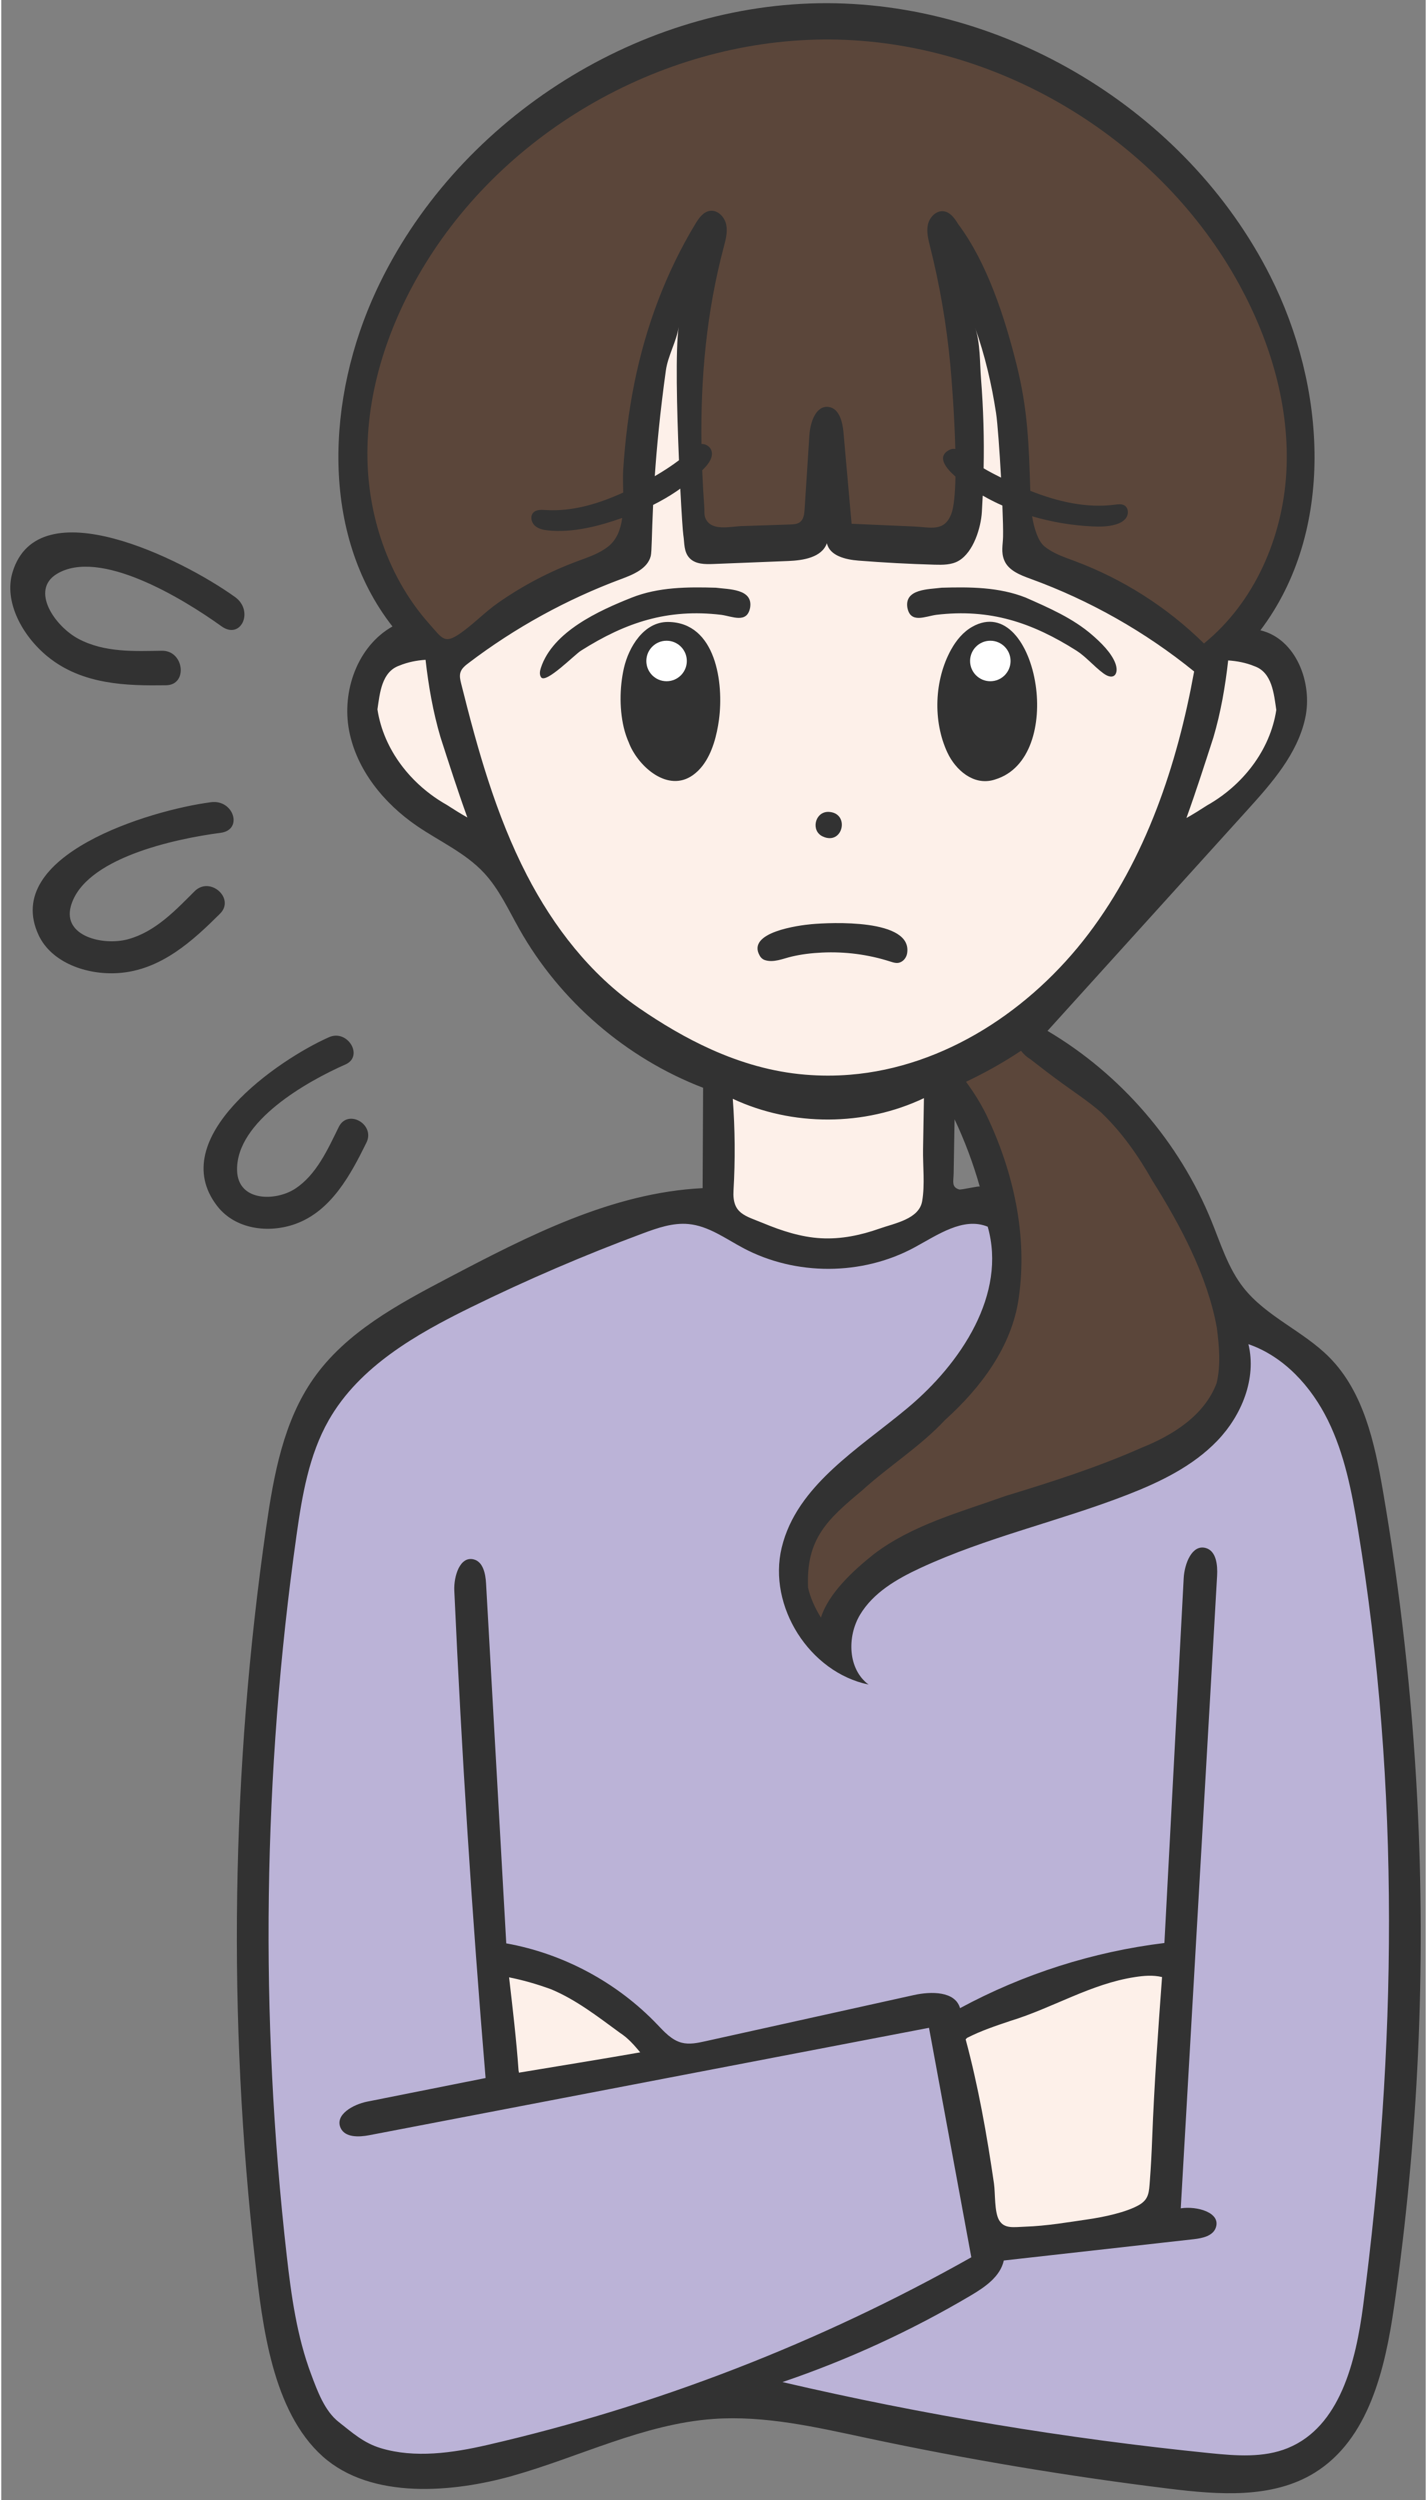
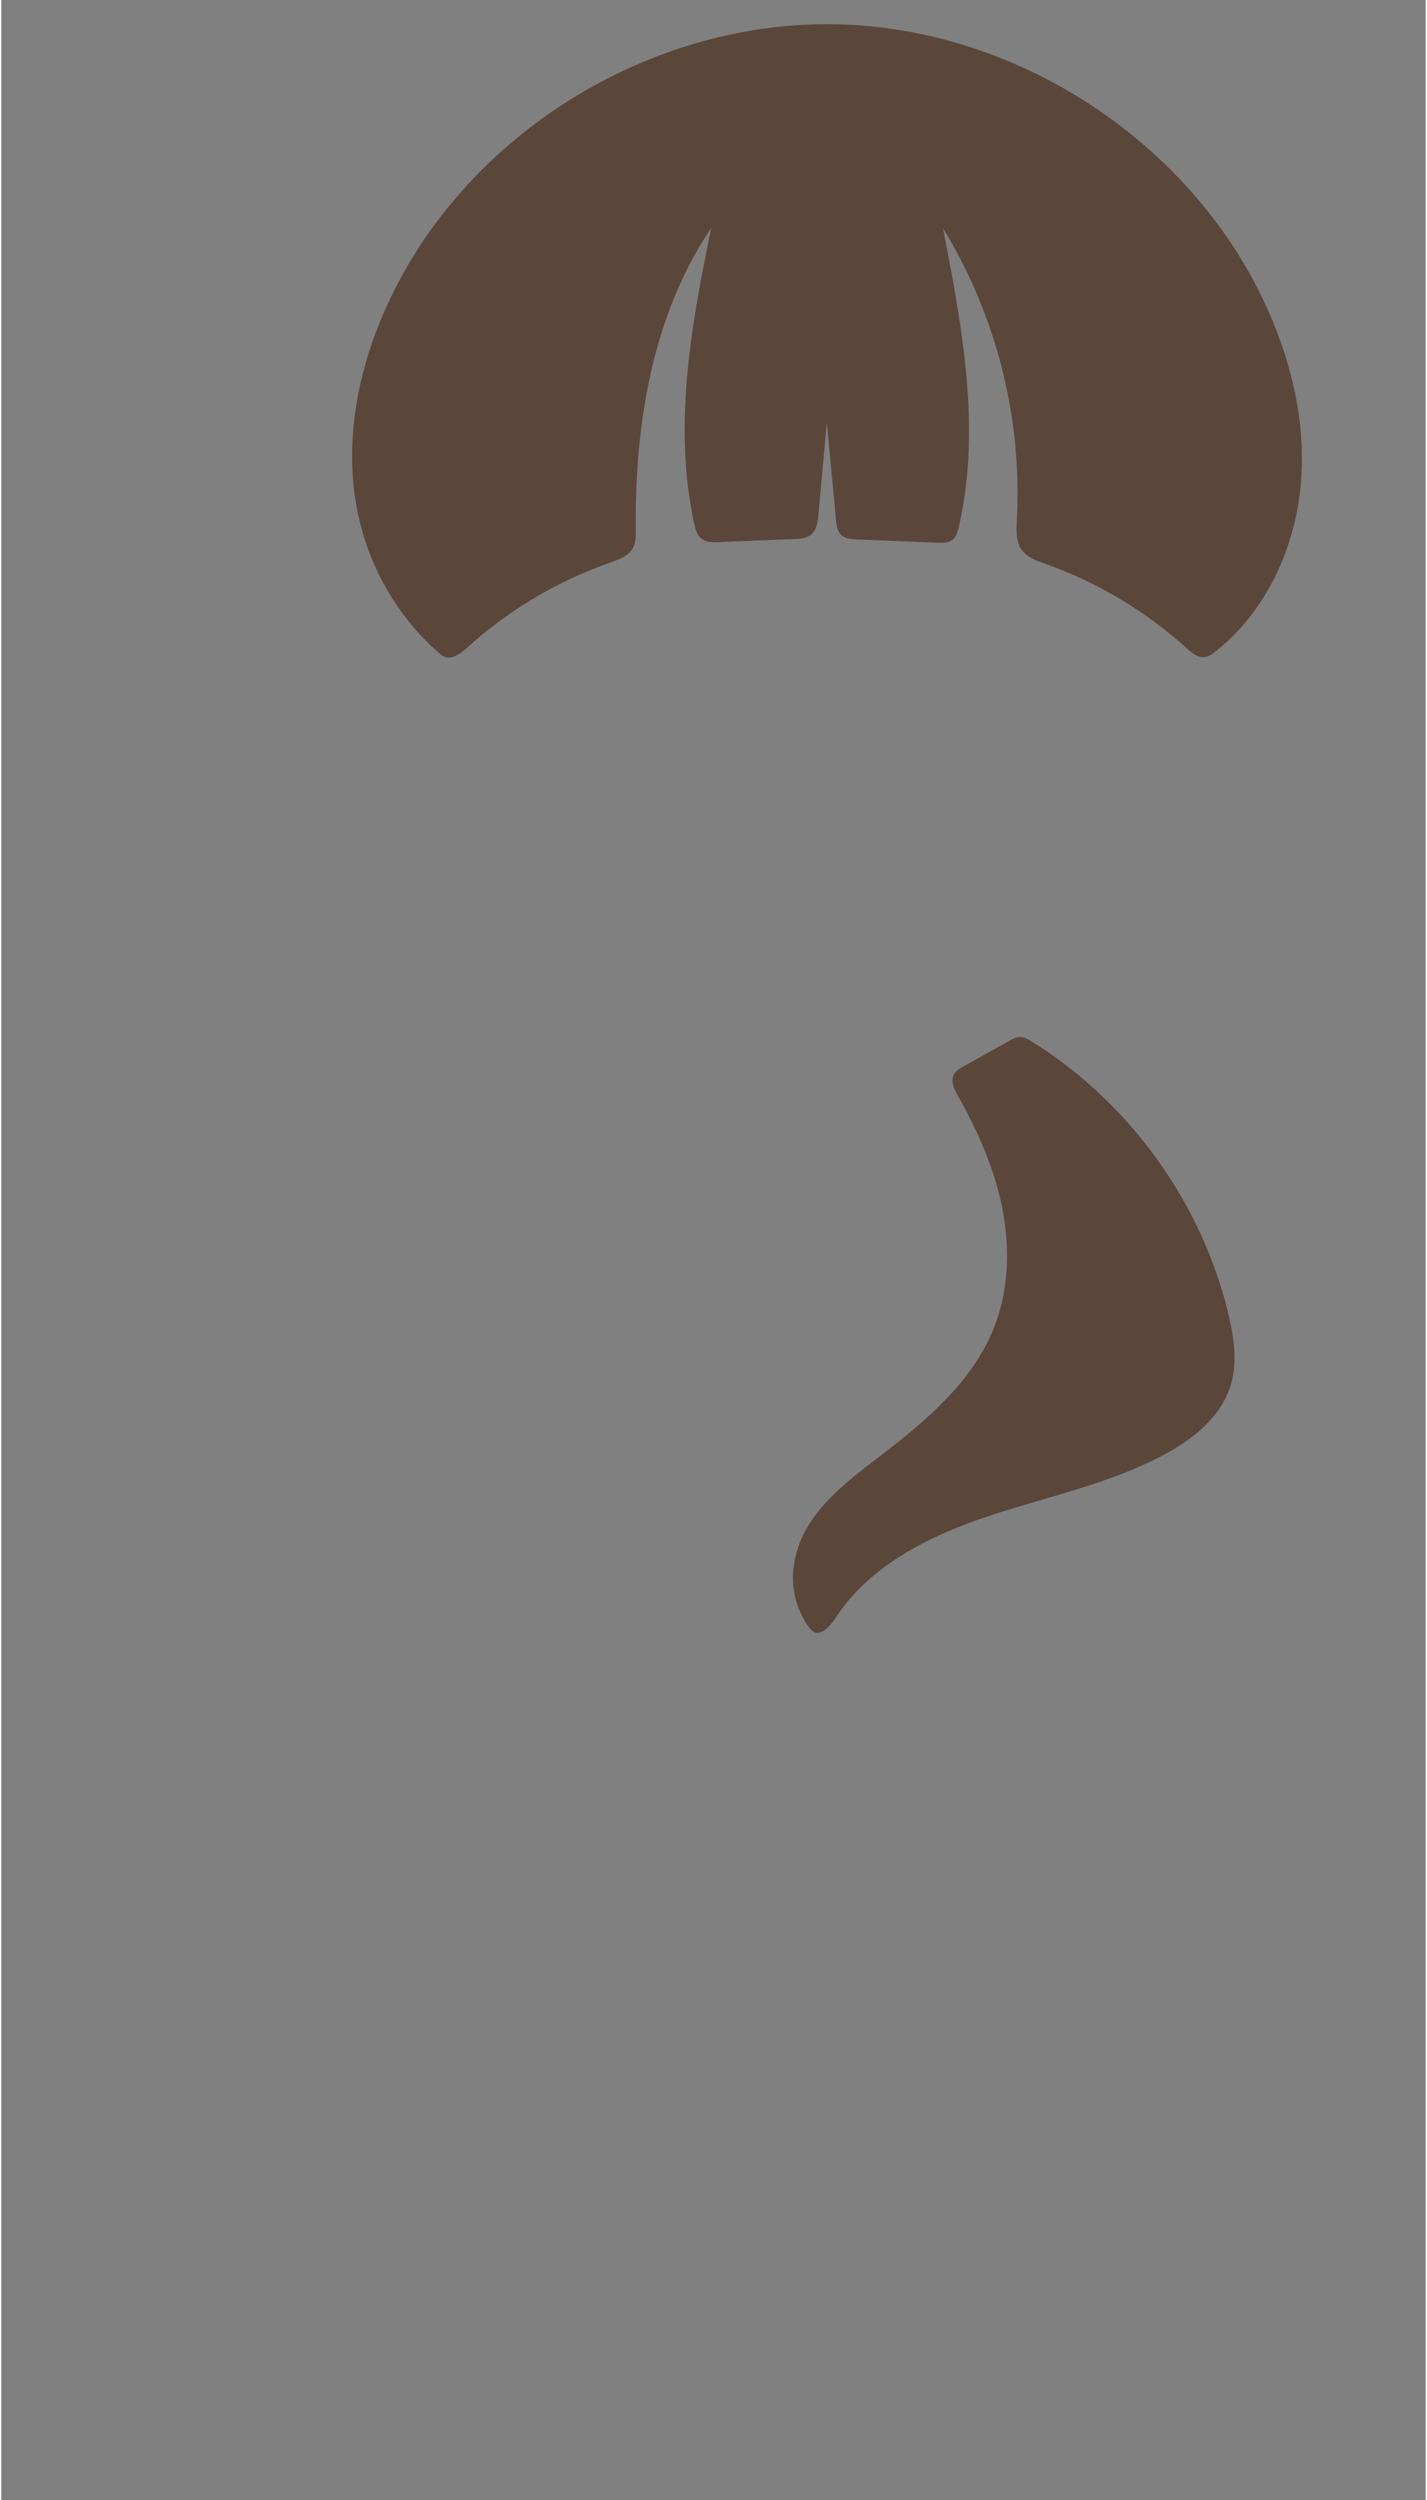
<svg xmlns="http://www.w3.org/2000/svg" data-name="レイヤー 2" height="471" preserveAspectRatio="xMidYMid meet" version="1.0" viewBox="-1.7 -0.6 268.8 471.5" width="269" zoomAndPan="magnify">
  <rect x="-1.7" y="-0.6" width="268.8" height="471.5" fill="#808080" stroke="none" />
  <g data-name="腕組み汗">
    <g id="change1_1">
-       <path d="m260.827,317.522c-1.102-11.794-2.622-23.549-4.559-35.235-1.149-6.928-2.544-14.078-6.604-19.808-3.396-4.793-8.374-8.185-13.242-11.471-1.016-.686-2.204-1.404-3.389-1.088-2.246.599-2.041,3.772-1.897,6.092.605,9.759-8.696,17.146-17.638,21.104-16.754,7.415-35.979,9.606-50.86,20.294-4.278,3.073-8.453,8.131-6.658,13.083-6.377-2.489-9.337-10.423-7.973-17.131s6.076-12.256,11.283-16.701,11.069-8.12,15.941-12.93c6.258-6.178,10.714-14.159,12.689-22.728,1.158-5.025.679-11.637-4.106-13.561-4.304-1.73-8.775,1.602-12.779,3.944-9.476,5.543-21.792,5.881-31.557.865-3.725-1.913-7.256-4.596-11.425-4.99-3.217-.304-6.381.813-9.406,1.951-11.613,4.37-23.011,9.312-34.138,14.803-9.017,4.45-18.166,9.524-24.078,17.657-5.876,8.083-7.893,18.276-9.396,28.156-5.514,36.226-6.167,73.077-3.948,109.654.797,13.139,1.966,26.274,4.232,39.241,2.554,14.616,11.295,26.667,27.357,26.639,7.039-.012,13.895-2.069,20.633-4.107,10.689-3.233,21.378-6.467,32.068-9.7,2.708-.819,5.463-1.646,8.292-1.662,2.587-.015,5.124.65,7.631,1.291,26.187,6.695,52.906,11.314,79.821,13.797,4.427.409,8.991.746,13.232-.59,6.013-1.894,10.604-6.988,13.285-12.694s3.699-12.031,4.57-18.274c5.352-38.358,6.22-77.338,2.618-115.9Zm-168.412,73.354c.299-2.009-.075-4.401-.223-6.078-.143-1.621-.677-16.825-1.497-17.024,12.317,2.982,24.642,8.485,32.317,18.569.379.498.762,1.141.501,1.709-.216.469-.774.655-1.273.79-9.226,2.493-18.319,5.671-27.999,5.519.082-1.535-2.042-2.033-1.826-3.486Zm126.597,6.861c-.251,4.315-.501,8.629-.752,12.944-.163,2.802-.306,5.724.808,8.301-.741-2.223-30.464,5.759-33.835,4.161-3.172-1.504-2.564-10.677-3.062-13.865-.898-5.754-2.085-11.463-3.553-17.099-.94-3.607-1.837-7.928.691-10.667,1.034-1.12,2.48-1.749,3.881-2.347,12.05-5.144,24.439-10.367,37.531-10.872-.57,9.815-1.14,19.63-1.711,29.445Z" fill="#bbb3d7" />
-     </g>
+       </g>
    <g id="change2_1">
-       <path d="m241.621,133.706c-.141,2.591-.928,5.191-2.149,7.487-2.281,4.289-5.899,7.699-9.6,10.847-3.425,2.913-8.604,5.7-12.022,2.779-6.26,20.379-22.154,37.567-41.981,45.4-.34,8.145-.679,16.29-1.019,24.435-.062,1.494-.149,3.069-.96,4.326-.673,1.042-1.763,1.734-2.85,2.332-6.289,3.461-13.679,4.744-20.788,3.913-3.592-.419-7.124-1.378-10.419-2.872-1.428-.647-3.066-1.352-4.331-2.29s-1.197-2.136-1.299-3.633c-.599-8.771-1.199-17.541-1.799-26.312-19.502-7.627-35.226-24.345-41.643-44.278-7.081,1.275-13.754-3.811-18.225-9.449-2.682-3.383-5.015-7.203-5.72-11.462-.705-4.259.487-9.025,3.836-11.749s8.953-2.628,11.588.792c10.855-8.322,22.978-14.986,35.82-19.692-.838-14.074.689-28.285,4.499-41.86.57-2.032,1.858-4.508,3.947-4.207,2.407.347,2.569,3.731,2.17,6.13-2.134,12.853-1.514,26.155,1.805,38.754,6.809-.4,13.619-.8,20.428-1.199-1.129-2.209.787-5.299,3.268-5.268s4.321,3.167,3.137,5.347c6.802.412,13.604.824,20.406,1.236,3.319-12.685,3.927-26.071,1.773-39.004-.365-2.192-.354-5.173,1.781-5.789,2.224-.641,3.813,2.112,4.434,4.341,3.767,13.529,5.263,27.688,4.406,41.706,11.294,3.894,21.975,9.559,31.534,16.724,1.131.848,2.382,1.76,3.792,1.677,1.008-.059,1.903-.623,2.838-1.005,4.497-1.838,9.99.953,12.116,5.321.988,2.03,1.351,4.272,1.229,6.522Zm-124.941,246.732c-5.797-4.928-12.676-8.582-20.013-10.598-1.792-.492-4.199-.632-5.011,1.04-.325.668-.273,1.449-.211,2.188.447,5.367-1.132,21.072,6.633,19.764,6.693-1.128,13.385-2.256,20.078-3.385,1.313-.221,2.825-.587,3.383-1.797.67-1.452-.481-3.061-1.606-4.198-1.04-1.051-2.126-2.057-3.252-3.014Zm101.359-11.016c-1.631-.789-3.976-.516-5.875-.027-11.028,2.84-21.782,6.747-32.061,11.648-.636.303-1.302.638-1.686,1.229-.515.795-.386,1.828-.238,2.763,1.48,9.353,2.96,18.706,4.439,28.059,1.584,10.023,5.676,9.165,14.924,9.165,5.604-.906,11.113-2.399,16.408-4.447,1.059-.41,2.161-.879,2.854-1.779.793-1.029.897-2.413.971-3.71.721-12.741,1.443-25.482,2.164-38.223.062-1.097.112-2.255-.393-3.23-.349-.676-.875-1.142-1.507-1.448Z" fill="#fdf0e9" />
-     </g>
+       </g>
    <g id="change3_1">
      <path d="m230.375,249.528c.735,3.757,1.009,7.631-.128,11.252-1.893,6.03-7.337,10.247-12.936,13.179-10.32,5.405-21.922,7.739-32.968,11.442-11.046,3.702-22.151,9.266-28.538,19.009-.876,1.337-3.047,4.211-4.766,2.273-1.242-1.4-2.294-3.752-2.793-5.545-1.222-4.394-.314-9.321,1.898-13.252,3.274-5.819,8.825-9.931,14.125-13.991,8.595-6.583,17.275-13.926,21.308-23.973,2.853-7.107,3.112-15.085,1.632-22.6-1.48-7.514-4.627-14.613-8.39-21.284-.681-1.208-1.399-2.66-.798-3.909.378-.785,1.185-1.255,1.946-1.678,2.909-1.616,5.818-3.232,8.727-4.848.528-.293,1.078-.593,1.681-.638.851-.062,1.645.393,2.37.843,18.403,11.423,32.036,30.287,37.108,51.345.189.784.366,1.576.522,2.374Zm-.029-204.287C213.988,20.735,185.348,4.559,155.804,3.978c-33.399-.657-66.429,18.649-82.247,48.072-6.155,11.449-9.85,24.466-8.907,37.431.938,12.901,6.714,24.816,16.493,33.294,2.174,1.885,4.644-.895,6.333-2.361,7.516-6.527,16.281-11.612,25.677-14.898,1.692-.592,3.572-1.263,4.39-2.858.509-.992.499-2.158.487-3.273-.211-19.888,3.093-40.523,14.241-56.995-3.813,18.404-7.233,37.5-3.191,55.855.215.977.491,2.016,1.251,2.666.909.777,2.228.769,3.423.721,4.738-.192,9.475-.384,14.213-.576,1.092-.044,2.267-.118,3.119-.803,1.076-.864,1.282-2.393,1.408-3.767.532-5.794,1.065-11.588,1.597-17.381.577,6.118,1.153,12.235,1.73,18.353.095,1.009.232,2.109.958,2.817.756.738,1.916.822,2.971.863,5.13.203,10.261.405,15.391.608.876.035,1.822.05,2.543-.45.8-.554,1.094-1.581,1.312-2.53,4.253-18.466.632-37.728-2.993-56.328,10.041,16.351,14.973,35.791,13.941,54.951-.107,1.992-.225,4.174.963,5.776,1.029,1.389,2.784,1.986,4.413,2.562,9.798,3.464,18.898,8.892,26.602,15.866,1,.905,2.177,1.905,3.513,1.718.742-.103,1.379-.564,1.967-1.028,9.576-7.544,15.096-19.54,16.138-31.686,1.042-12.146-2.097-24.397-7.442-35.353-1.691-3.466-3.617-6.806-5.752-10.004Z" fill="#5b463a" />
    </g>
    <g id="change4_1">
-       <path d="m265.503,338.71c-1.008-19.541-3.177-39.021-6.504-58.303-1.552-8.991-3.634-18.49-10.039-24.988-4.935-5.007-11.989-7.711-16.31-13.256-2.839-3.642-4.224-8.169-5.962-12.447-6.054-14.902-17.108-27.723-30.957-35.905,7.207-7.959,14.414-15.918,21.62-23.878,1.956-2.161,3.913-4.321,5.869-6.482,3.404-3.759,6.808-7.519,10.212-11.279,4.628-5.111,9.428-10.546,10.916-17.278,1.488-6.732-1.735-15.033-8.443-16.628,14.181-18.742,12.452-45.884,1.836-66.852C221.95,20.223,187.502-.561,152.545.012c-34.958.572-68.707,22.472-83.471,54.164-9.4,20.178-10.673,45.834,3.043,63.367-6.59,3.714-9.598,12.18-8.187,19.612,1.411,7.432,6.574,13.751,12.82,18.018,4.242,2.897,9.086,5.047,12.599,8.795,2.877,3.069,4.641,6.982,6.708,10.646,7.653,13.567,20.139,24.342,34.681,29.926-.031,6.309-.061,12.618-.092,18.927-17.118.856-32.909,8.999-48.083,16.967-9.426,4.95-19.215,10.211-25.335,18.923-5.693,8.105-7.521,18.236-8.934,28.039-6.614,45.878-7.309,92.605-2.062,138.659,1.354,11.88,3.211,28.074,12.703,36.576,9.245,8.282,24.827,6.776,35.767,3.695,12.685-3.571,24.789-9.796,37.933-10.744,9.763-.704,19.462,1.561,29.036,3.599,18.865,4.016,37.907,7.205,57.051,9.554,9.306,1.142,19.423,1.92,27.404-3,10.249-6.319,13.32-19.597,15.034-31.515,4.543-31.595,5.988-63.633,4.343-95.51Zm-67.089-135.073c2.51,1.83,5.13,3.53,7.47,5.59,3.91,3.74,7.01,8.18,9.66,12.87,5.16,8.21,10.38,17.87,12.15,27.76.43,3.43.76,7.01-.06,10.41-2.33,6.14-8.36,9.85-14.21,12.18-8.32,3.69-16.97,6.44-25.67,9.09-8.48,3.04-17.57,5.44-24.83,10.98-3.76,3-8.48,7.28-9.95,11.94-1.09-1.76-1.97-3.63-2.43-5.65-.41-9.24,3.67-12.88,10.2-18.33,5.08-4.62,10.96-8.26,15.66-13.3,6.72-6.05,12.63-13.85,13.9-23.03,1.71-11.78-1.03-23.9-6.13-34.54-1.08-2.19-2.38-4.24-3.82-6.2,3.62-1.71,7.09-3.66,10.38-5.85.47.64,1.09,1.19,1.77,1.6,1.94,1.52,3.91,3.02,5.91,4.48Zm-15.466,19.547c-.055-.194-3.53.646-3.893.533-1.49-.464-1.062-1.507-1.036-3.046.058-3.395.116-6.789.174-10.184,1.931,4.092,3.523,8.343,4.754,12.696Zm55.956-89.897c-1.16,7.65-6.39,14.24-13.05,17.99-1.27.82-2.57,1.64-3.91,2.39,1.83-5.07,3.46-10.17,5.08-15.16,1.41-4.77,2.25-9.66,2.8-14.56,1.69.12,3.36.43,4.93,1.08,3.37,1.16,3.7,5.22,4.15,8.26Zm-169.038-32.519c-1.528-4.719-2.351-9.674-2.463-14.606-.296-13.021,4.069-25.87,10.884-36.97C94.484,22.81,125.291,6.085,156.238,6.872c30.947.787,60.864,19.055,75.7,46.226,5.897,10.8,9.541,23.06,8.862,35.346-.679,12.286-5.994,24.551-15.547,32.306-6.924-6.821-15.303-12.159-24.411-15.552-1.999-.745-4.083-1.425-5.724-2.789-1.205-1.002-1.943-3.489-2.299-5.645,3.676,1.076,7.477,1.724,11.303,1.906,1.5.071,3.03.069,4.47-.358.798-.237,1.6-.638,2.036-1.347.087-.142.154-.299.199-.462.18-.651.016-1.407-.545-1.765-.528-.337-1.21-.243-1.831-.162-5.418.703-10.839-.583-15.966-2.612-.286-8.943-.468-15.311-2.607-23.85-2.205-8.803-5.512-19.126-11.027-26.48-.647-1.066-1.471-2.224-2.707-2.389-1.4-.187-2.654,1.089-2.972,2.465-.318,1.377.048,2.807.393,4.178,1.836,7.301,3.11,14.742,3.817,22.237.247,2.621.789,9.523.95,15.95-.356-.08-.738-.014-1.068.148-2.551,1.253-.684,3.496,1.097,5.055-.059,3.175-.29,5.807-.807,7.099-1.354,3.384-3.894,2.447-7.078,2.309-3.906-.17-7.811-.339-11.717-.509l-1.533-17.258c-.177-1.998-.823-4.517-2.812-4.775-2.405-.313-3.465,2.913-3.621,5.333l-.904,13.993c-.056.868-.167,1.844-.852,2.38-.515.402-1.217.439-1.869.459-2.882.088-6.048.217-9.038.3-2.294.063-5.817,1.064-6.949-1.46-.271-.605-.172-1.456-.219-2.098-.171-2.327-.301-4.648-.395-6.963.042-.042.086-.08.128-.122.076-.077.153-.154.228-.232.899-.924,1.799-2.179,1.373-3.395-.264-.755-1.079-1.237-1.868-1.212-.178-12.495.947-24.841,4.199-37.112.373-1.407.772-2.877.46-4.299-.311-1.422-1.6-2.749-3.043-2.553-1.259.171-2.097,1.352-2.755,2.439-5.595,9.245-9.39,19.462-11.522,30.043-1.086,5.389-1.755,10.856-2.106,16.341-.082,1.277-.026,2.763.003,4.301-4.643,2.118-9.593,3.615-14.645,3.298-.811-.051-1.742-.107-2.311.474-.641.654-.416,1.825.252,2.452.667.627,1.623.83,2.534.922,4.621.469,9.573-.792,13.979-2.36-.296,2.13-.993,4.061-2.588,5.348-1.711,1.381-3.858,2.07-5.918,2.836-5.279,1.961-10.302,4.605-14.917,7.832-2.498,1.747-4.637,4.017-7.115,5.741-3.024,2.104-3.38,1.027-5.923-1.835-4.164-4.686-7.217-10.267-9.146-16.224Zm113.316-29.953c-.236-2.977-.122-6.825-1.128-9.648,1.865,5.228,3.134,10.653,3.968,16.137.28,1.843.659,7.047.941,12.171-1.114-.553-2.218-1.13-3.289-1.76.111-5.601-.031-11.094-.492-16.9Zm-56.998,15.384c-1.451,1.097-2.985,2.088-4.565,3.003.362-5.295.982-11.949,2.092-19.94.382-2.749,2.01-5.493,2.423-8.205-.624,4.099-.355,15.619.05,25.142Zm-43.85,64.968c-6.65-3.75-11.89-10.33-13.05-17.99.45-3.04.78-7.09,4.15-8.26,1.57-.65,3.24-.97,4.93-1.09.55,4.9,1.4,9.79,2.81,14.58,1.61,4.98,3.24,10.09,5.08,15.16-1.34-.75-2.64-1.58-3.92-2.4Zm36.233,38.28c-9.105-6.265-16.061-15.282-21.096-25.034-5.851-11.332-9.297-23.733-12.391-36.106-.174-.698-.347-1.44-.126-2.124.238-.736.881-1.254,1.496-1.722,8.784-6.677,18.558-12.05,28.903-15.889,2.282-.847,4.915-1.957,5.507-4.318.207-.826.182-4.061.445-9.632,1.499-.752,2.956-1.588,4.346-2.521.265-.178.523-.367.783-.552.24,4.682.475,8.155.573,8.755.246,1.513.039,3.198,1.22,4.393,1.104,1.116,2.872,1.128,4.44,1.065,4.711-.188,9.421-.375,14.132-.562,2.852-.113,6.343-.669,7.302-3.358.524,2.389,3.539,3.092,5.977,3.284,4.767.375,9.544.631,14.324.767,1.57.045,3.234.053,4.587-.746,2.796-1.652,4.178-6.252,4.355-9.206.062-1.035.116-2.06.163-3.078,1.204.687,2.438,1.32,3.709,1.874.104,2.548.157,4.706.128,5.9-.038,1.553-.398,2.848.204,4.379.767,1.949,2.984,2.815,4.953,3.53,11.175,4.058,21.665,9.994,30.898,17.484-3.207,17.66-9.093,35.18-19.934,49.484s-27.124,25.109-45.013,26.566c-2.812.229-5.642.222-8.453-.012-6.237-.519-12.128-2.252-17.71-4.754-4.795-2.149-9.361-4.865-13.724-7.867Zm53.512,36.477c-.586,3.392-5.209,4.166-8.063,5.176-3.521,1.246-7.244,2.021-10.994,1.818-3.791-.206-7.433-1.395-10.917-2.838-3.434-1.423-5.885-1.767-5.629-6.168.335-5.76.289-11.541-.137-17.295,11.253,5.259,24.853,5.214,36.071-.121,0,.046-.002.091-.002.137-.054,3.15-.108,6.3-.162,9.45-.054,3.151.369,6.742-.167,9.841Zm83.221,208.261c-1.385,10.563-4.364,22.863-14.227,26.889-4.575,1.867-9.72,1.459-14.636.963-27.157-2.739-54.138-7.221-80.722-13.41,12.368-4.2,24.3-9.683,35.542-16.333,2.682-1.586,5.558-3.554,6.229-6.596,11.949-1.339,23.899-2.679,35.848-4.018,1.637-.184,3.591-.604,4.149-2.154,1.037-2.883-3.581-4.143-6.608-3.666,2.287-39.761,4.574-79.521,6.86-119.282.117-2.042-.158-4.678-2.125-5.24-2.618-.749-4.036,2.966-4.18,5.685-1.213,22.933-2.427,45.866-3.64,68.799-13.469,1.648-26.623,5.839-38.563,12.287-.923-3.222-5.46-3.189-8.732-2.465-13.117,2.903-26.234,5.806-39.352,8.709-1.459.323-2.984.646-4.432.276-1.903-.485-3.299-2.054-4.657-3.473-7.569-7.907-17.688-13.333-28.462-15.264l-3.81-67.858c-.102-1.823-.543-4.085-2.308-4.549-2.626-.689-3.808,3.174-3.686,5.886,1.381,30.673,3.349,61.319,5.902,91.916-7.446,1.483-14.892,2.966-22.337,4.449-2.673.532-6.151,2.478-5.022,4.959.836,1.837,3.436,1.752,5.417,1.372l105.62-20.252c2.661,14.426,5.322,28.852,7.984,43.278-28.565,16.099-59.455,28.065-91.41,35.41-6.437,1.479-13.599,2.53-20.051.577-3.236-.98-5.328-2.897-7.912-4.924-2.68-2.102-4.034-5.871-5.205-8.991-2.693-7.172-3.752-14.835-4.611-22.407-5.118-45.109-4.495-90.866,1.849-135.818,1.057-7.49,2.336-15.145,6.083-21.716,5.747-10.077,16.427-16.188,26.844-21.294,10.57-5.181,21.4-9.833,32.435-13.933,2.775-1.031,5.676-2.042,8.622-1.76,3.762.36,6.964,2.745,10.299,4.521,9.901,5.272,22.439,5.235,32.307-.097,4.382-2.367,9.238-5.817,13.844-3.923,3.615,12.681-4.981,25.716-15.102,34.169-9.266,7.739-20.951,14.618-23.775,26.356-2.661,11.061,5.254,23.526,16.396,25.822-3.91-2.887-4.102-9.025-1.598-13.191,2.504-4.166,6.951-6.738,11.36-8.784,12.537-5.818,26.188-8.809,39.07-13.817,6.202-2.411,12.368-5.392,16.977-10.191,4.61-4.799,7.438-11.742,5.869-18.209,6.718,2.314,11.868,7.991,15.006,14.366s4.501,13.458,5.654,20.469c4.006,24.363,5.844,49.026,5.867,73.717.023,24.306-1.713,48.639-4.872,72.739Zm-75.016-50.199c.09-.08.18-.16.25-.26,2.62-1.35,5.43-2.28,8.22-3.22,7.93-2.42,15.15-6.98,23.43-8.25,1.72-.27,3.45-.42,5.16-.01-.74,10.14-1.48,20.27-1.86,30.44-.1,2.678-.236,5.349-.442,8.022-.16,2.074-.158,3.438-2.038,4.521-2.421,1.395-6.697,2.274-9.44,2.677-3.824.562-8.06,1.284-12.061,1.416-2.141.07-3.937.465-4.922-1.254-.901-1.573-.687-5.059-.953-6.885-1.331-9.146-2.945-18.265-5.344-27.197Zm-61.41,2.46c-7.62,1.34-15.26,2.55-22.89,3.83-.01-.14-.04-.27-.07-.41-.42-5.87-1.11-11.72-1.79-17.57,2.63.53,5.12,1.23,7.95,2.26,4.75,1.99,8.85,5.2,12.99,8.22,1.52.98,2.67,2.31,3.81,3.67Zm-11.16-264.351c-1.133.667-6.652,6.333-7.551,5.028-.352-.51-.226-1.203-.032-1.791,2.256-6.842,10.98-10.785,17.133-13.227,5.04-2,10.55-2.03,15.89-1.87,2.43.32,7.03.19,6.46,3.75-.58,3.08-3.38,1.64-5.47,1.36-10.11-1.2-18.01,1.43-26.43,6.75Zm33.729,57.567c-2.638-4.476,7.427-5.766,9.772-5.978,3.455-.313,19.174-1.106,18.016,5.547-.154.882-.874,1.688-1.766,1.765-.477.042-.946-.116-1.402-.262-4.141-1.33-8.522-1.9-12.866-1.695-1.934.091-3.873.317-5.758.761-1.604.378-3.471,1.232-5.127.629-.372-.136-.664-.417-.87-.766Zm-7.711-44.531c-.387,2.847-1.219,6.225-3.078,8.65-.528.689-1.14,1.301-1.847,1.803-4.686,3.322-10.156-1.523-11.964-5.83-.036-.085-.063-.175-.097-.26-.327-.736-.595-1.475-.795-2.187-1.037-3.697-1.009-8.242-.143-11.97.918-3.952,3.772-8.689,8.332-8.645,9.057.09,10.523,11.585,9.592,18.439Zm20.642,17.375c3.65.12,3.05,4.96.25,4.96-.39,0-.82-.09-1.29-.31-2.32-1.04-1.52-4.67,1.04-4.65Zm14.91-38.521c-.56-3.56,4.04-3.43,6.46-3.75,5.35-.16,10.85-.13,15.89,1.87,4.36,1.926,8.873,3.88,12.512,7.031,1.593,1.379,3.589,3.293,4.369,5.304.745,1.922-.177,3.473-2.266,1.924-1.756-1.302-3.301-3.155-5.064-4.269-8.42-5.32-16.32-7.95-26.43-6.75-2.09.28-4.89,1.72-5.47-1.36Zm24.201,14.543c1.102,7.37-.893,15.815-7.624,17.863-.08.027-.158.05-.237.074-.018.005-.036.01-.054.015-3.824,1.103-7.203-1.893-8.725-5.143-2.782-5.94-2.477-13.704.686-19.419.967-1.747,2.282-3.356,4.025-4.33,6.143-3.434,10.764,3.153,11.928,10.941Zm-153.903,43.178c-5.075,5.044-11.116,10.67-19.227,11.203-5.993.394-12.597-2.001-15.006-7.147-7.045-15.053,20.908-23.564,32.537-25.079,4.265-.556,6.106,5.217,1.801,5.778-8.708,1.134-25.814,4.813-28.269,13.874-1.532,5.655,6.126,7.459,10.796,6.193,5.225-1.416,9.081-5.586,12.576-9.06,2.904-2.887,7.682,1.363,4.791,4.237ZM.422,107.325c4.847-16.055,32.047-2.476,41.985,4.662,3.645,2.618,1.127,8.165-2.552,5.522-7.441-5.344-23.046-14.779-31.091-9.864-5.021,3.067-.383,9.826,4.054,12.209,4.965,2.667,10.756,2.339,15.796,2.267,4.189-.06,4.956,6.452.786,6.512-7.319.105-15.774-.049-22.349-5.411-4.858-3.962-8.287-10.407-6.63-15.896Zm38.642,119.539c-10.022-12.87,11.573-27.669,21.097-31.87,3.493-1.541,6.602,3.598,3.076,5.153-7.131,3.146-20.754,10.725-20.437,20.049.198,5.819,7.216,5.757,10.865,3.435,4.083-2.597,6.265-7.53,8.323-11.706,1.711-3.471,6.921-.493,5.218,2.961-2.989,6.064-6.648,12.917-13.43,15.342-5.011,1.792-11.287,1.036-14.713-3.365Z" fill="#323232" />
-     </g>
+       </g>
    <g id="change5_1">
-       <path d="m127.665,124.053c0,2.11-1.71,3.82-3.82,3.82s-3.82-1.711-3.82-3.82,1.71-3.82,3.82-3.82,3.82,1.711,3.82,3.82Zm57.274-3.82c-2.11,0-3.82,1.711-3.82,3.82s1.711,3.82,3.82,3.82,3.82-1.711,3.82-3.82-1.711-3.82-3.82-3.82Z" fill="#fff" />
-     </g>
+       </g>
  </g>
</svg>